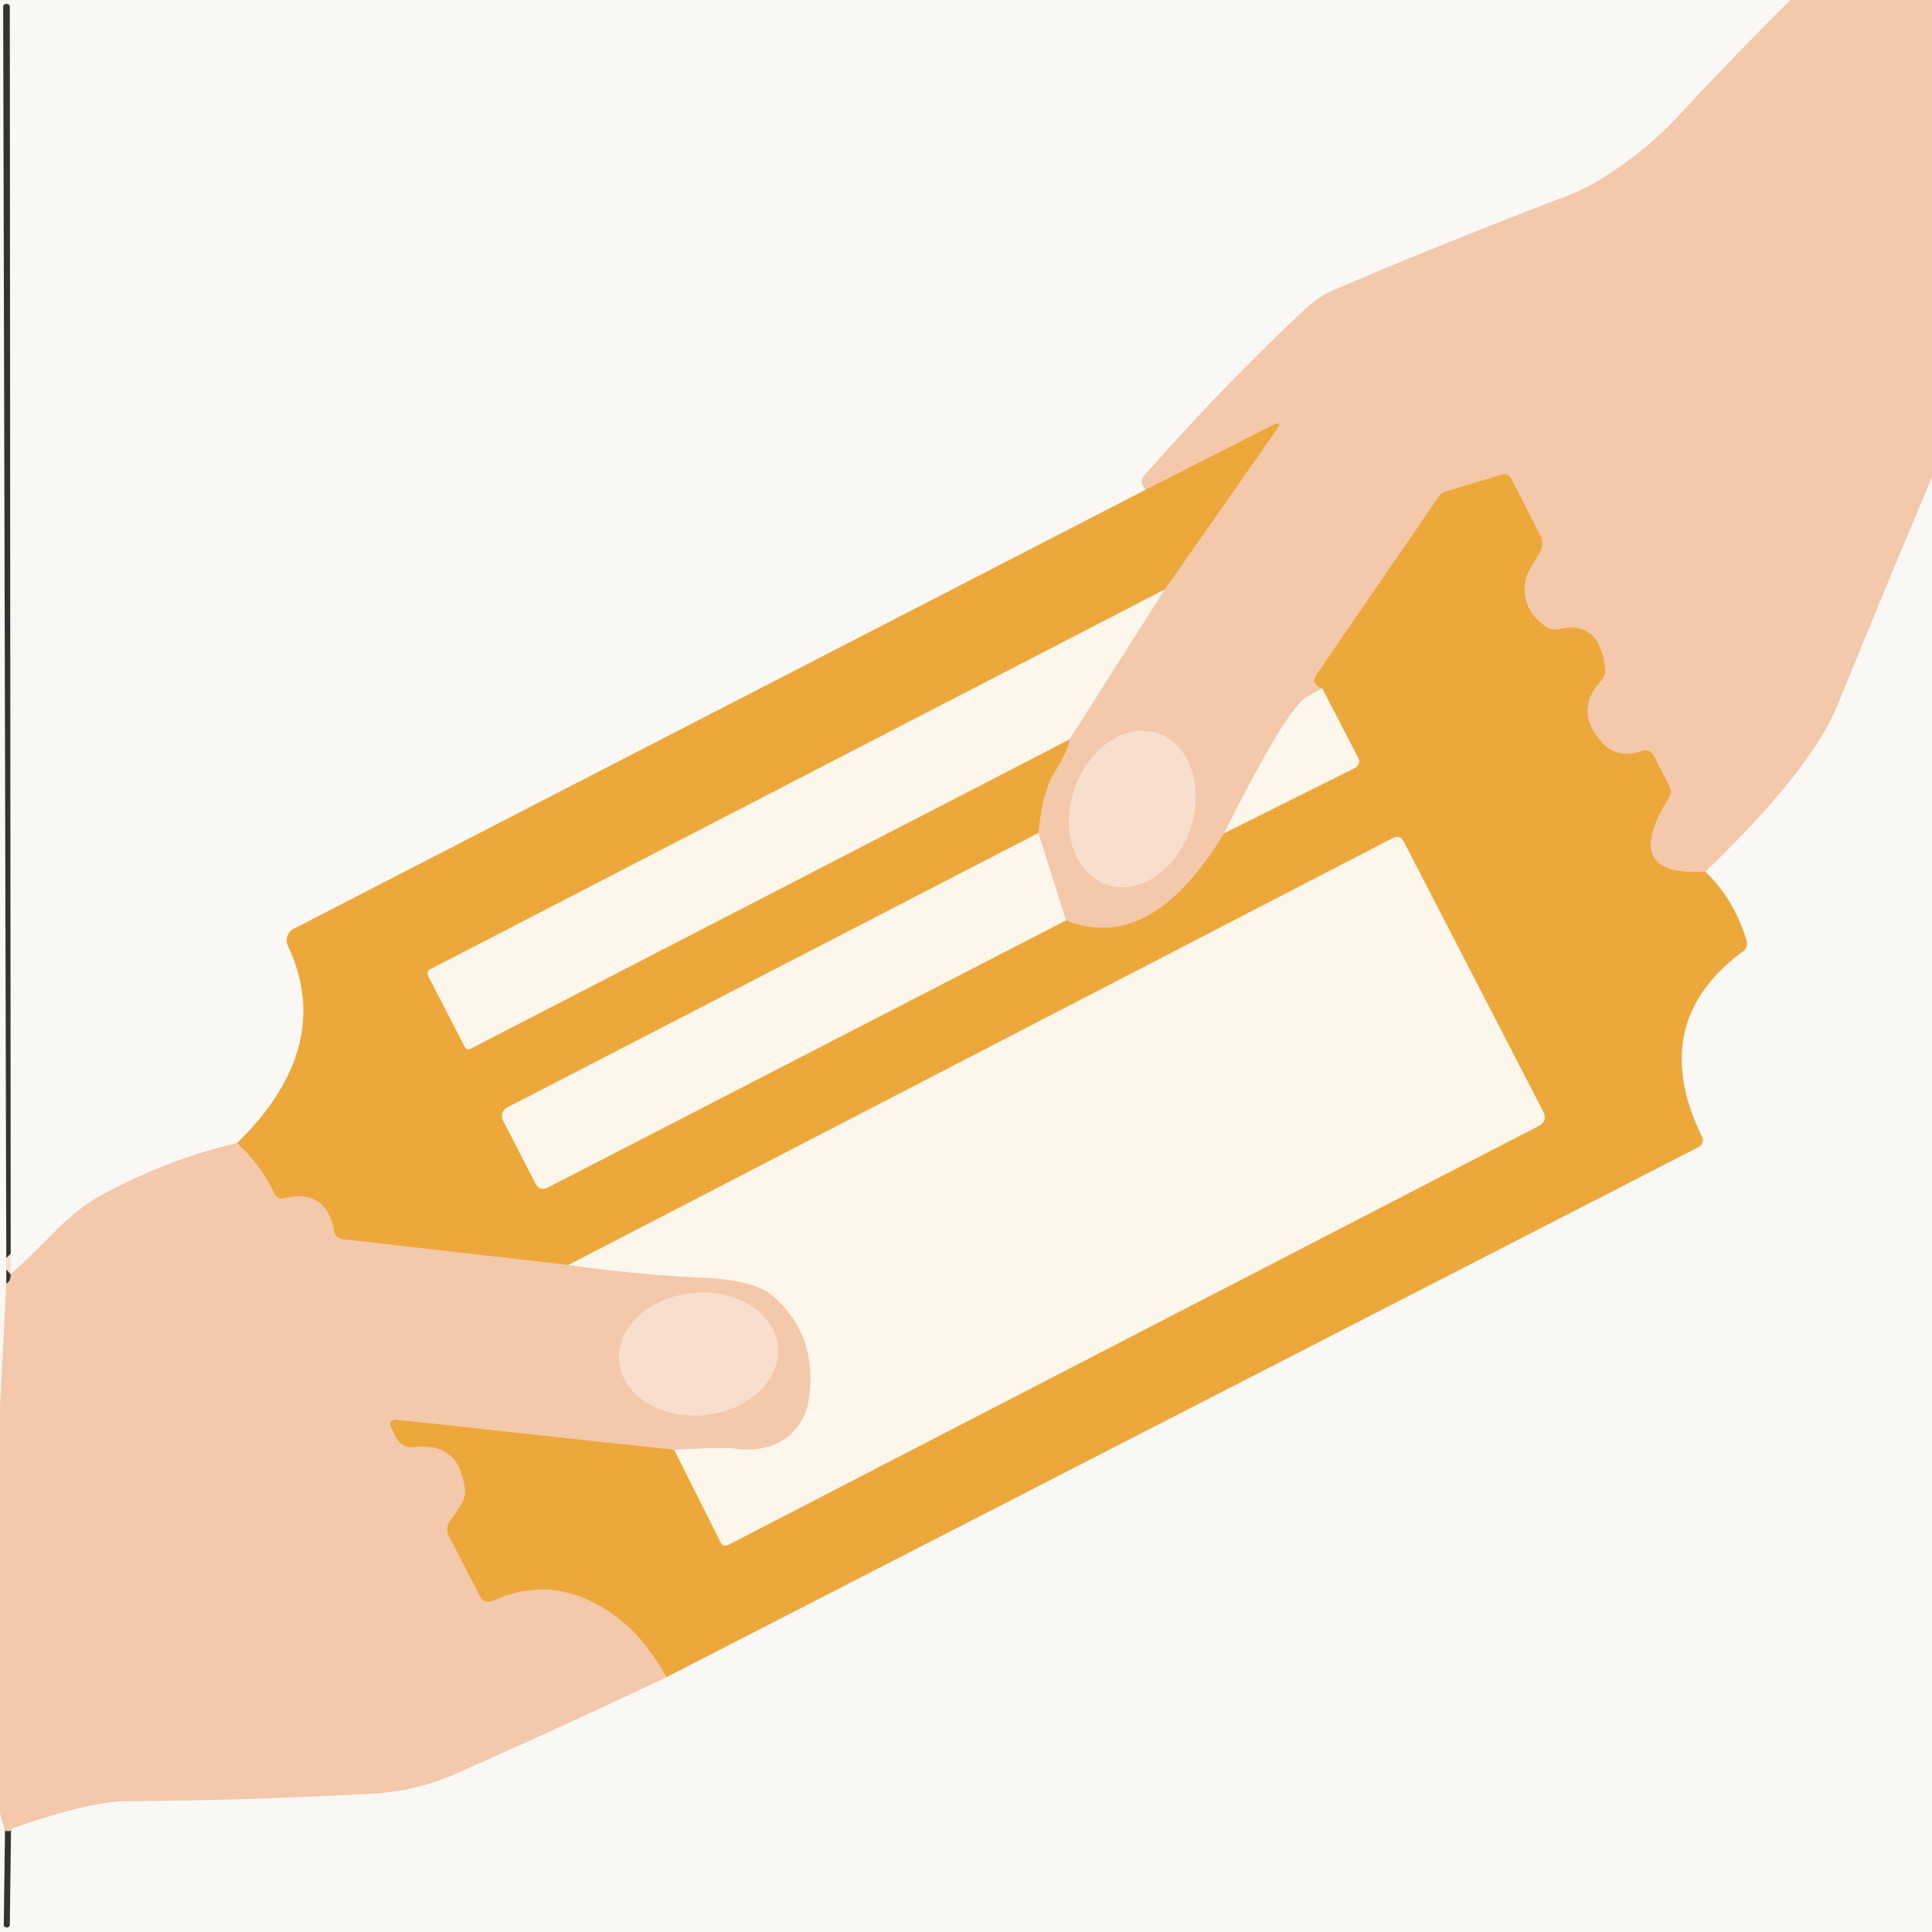
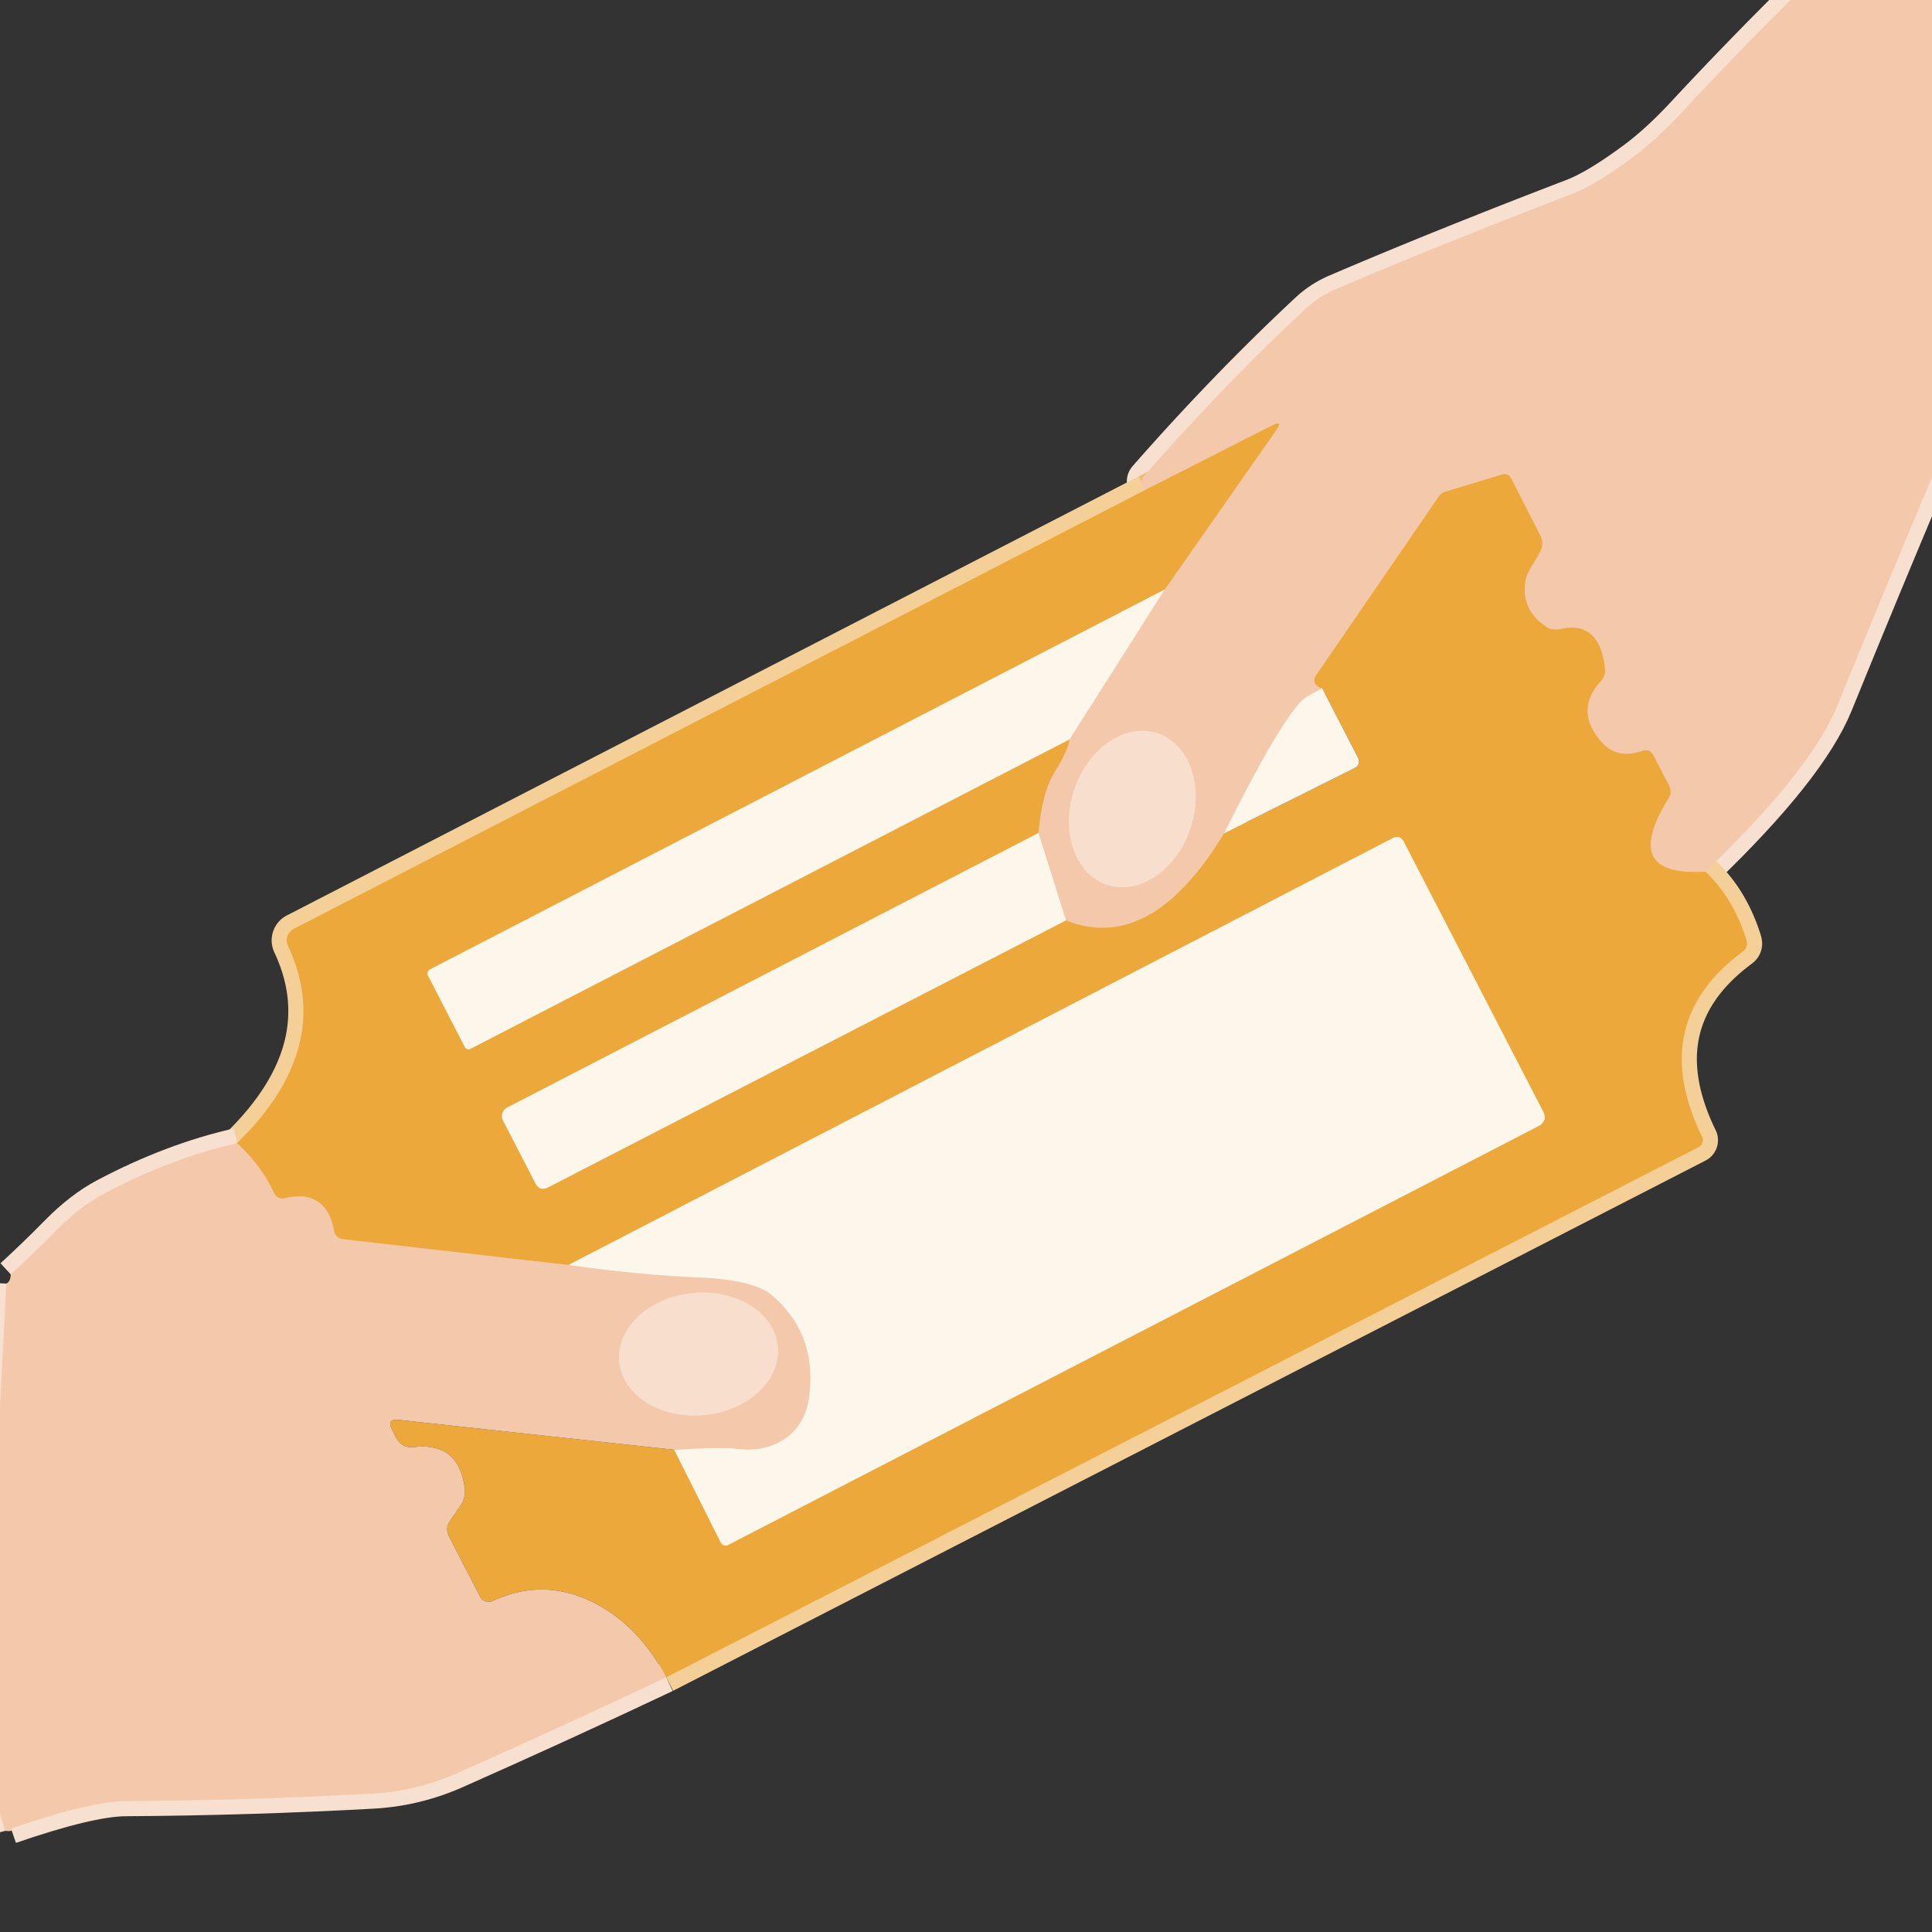
<svg xmlns="http://www.w3.org/2000/svg" version="1.1" viewBox="0.00 0.00 128.00 128.00">
  <rect x="0.00" y="0.00" width="128.00" height="128.00" fill="#333333" stroke="none" />
  <g stroke-width="2.00" fill="none" stroke-linecap="butt">
    <path stroke="#f7e0d0" vector-effect="non-scaling-stroke" d="   M 118.63 0.00   Q 114.97 3.63 111.42 7.45   Q 109.64 9.36 108.04 10.52   Q 105.63 12.29 104.10 12.87   Q 95.36 16.22 88.43 19.19   A 6.80 6.64 11.2 0 0 86.53 20.43   Q 81.11 25.48 75.80 31.53   Q 75.47 31.91 75.90 32.45" />
    <path stroke="#f4d098" vector-effect="non-scaling-stroke" d="   M 75.90 32.45   L 19.46 61.54   A 0.86 0.86 0.0 0 0 19.08 62.67   Q 22.22 69.35 15.71 75.74" />
    <path stroke="#f7e0d0" vector-effect="non-scaling-stroke" d="   M 15.71 75.74   Q 11.34 76.73 6.90 79.08   Q 5.29 79.93 3.67 81.57   Q 2.25 83.02 0.71 84.43" />
    <path stroke="#f7e0d0" vector-effect="non-scaling-stroke" d="   M 0.42 85.04   L 0.00 93.26" />
    <path stroke="#f7e0d0" vector-effect="non-scaling-stroke" d="   M 128.00 31.62   Q 124.82 39.16 121.74 46.73   Q 119.99 51.02 112.99 57.75" />
    <path stroke="#f1b873" vector-effect="non-scaling-stroke" d="   M 112.99 57.75   Q 107.30 58.12 110.53 52.91   Q 110.80 52.48 110.57 52.03   L 109.56 50.08   Q 109.30 49.58 108.77 49.76   Q 107.13 50.33 106.10 49.16   Q 104.27 47.08 106.06 45.12   Q 106.38 44.77 106.33 44.29   Q 105.98 41.09 103.37 41.68   Q 102.82 41.80 102.37 41.48   Q 100.78 40.38 101.05 38.52   C 101.16 37.80 101.81 37.07 102.08 36.46   A 1.16 1.15 43.5 0 0 102.05 35.49   L 100.13 31.72   Q 99.92 31.32 99.49 31.45   L 95.75 32.58   A 0.86 0.77 5.4 0 0 95.33 32.89   L 87.19 44.75   Q 86.91 45.16 87.29 45.47   Q 87.42 45.58 87.60 45.61" />
    <path stroke="#f9dfcb" vector-effect="non-scaling-stroke" d="   M 87.60 45.61   Q 86.50 46.15 86.20 46.47   Q 84.61 48.16 81.11 55.20" />
    <path stroke="#f1b873" vector-effect="non-scaling-stroke" d="   M 81.11 55.20   Q 76.25 63.23 70.62 60.98" />
    <path stroke="#f9dfcb" vector-effect="non-scaling-stroke" d="   M 70.62 60.98   L 68.80 55.19" />
    <path stroke="#f1b873" vector-effect="non-scaling-stroke" d="   M 68.80 55.19   Q 69.03 52.49 69.88 51.13   Q 70.81 49.63 70.85 48.99" />
    <path stroke="#f9dfcb" vector-effect="non-scaling-stroke" d="   M 70.85 48.99   L 77.16 39.06" />
    <path stroke="#f1b873" vector-effect="non-scaling-stroke" d="   M 77.16 39.06   L 84.55 28.50   Q 85.03 27.81 84.28 28.19   L 75.90 32.45" />
    <path stroke="#f6d3bb" vector-effect="non-scaling-stroke" d="   M 73.341 58.617   A 5.29 4.06 108.5 0 0 78.87 54.888   A 5.29 4.06 108.5 0 0 76.698 48.583   A 5.29 4.06 108.5 0 0 71.17 52.312   A 5.29 4.06 108.5 0 0 73.341 58.617" />
    <path stroke="#f5cf93" vector-effect="non-scaling-stroke" d="   M 77.16 39.06   L 28.50 64.22   A 0.31 0.30 -27.0 0 0 28.36 64.64   L 30.80 69.37   A 0.28 0.26 62.0 0 0 31.16 69.49   L 70.85 48.99" />
-     <path stroke="#f5cf93" vector-effect="non-scaling-stroke" d="   M 68.80 55.19   L 33.60 73.38   A 0.64 0.63 62.6 0 0 33.33 74.24   L 35.47 78.39   Q 35.76 78.95 36.32 78.66   L 70.62 60.98" />
-     <path stroke="#f5cf93" vector-effect="non-scaling-stroke" d="   M 81.11 55.20   L 89.70 50.91   Q 90.22 50.65 89.95 50.15   L 87.60 45.61" />
+     <path stroke="#f5cf93" vector-effect="non-scaling-stroke" d="   M 68.80 55.19   L 33.60 73.38   A 0.64 0.63 62.6 0 0 33.33 74.24   L 35.47 78.39   L 70.62 60.98" />
    <path stroke="#f4d098" vector-effect="non-scaling-stroke" d="   M 112.99 57.75   Q 114.86 59.53 115.71 62.28   Q 115.85 62.75 115.46 63.05   Q 109.09 67.77 112.77 75.32   A 0.51 0.51 0.0 0 1 112.54 76.00   L 44.14 111.13" />
-     <path stroke="#f1b873" vector-effect="non-scaling-stroke" d="   M 44.14 111.13   Q 42.45 107.95 39.80 106.43   Q 36.25 104.39 32.64 106.07   A 0.64 0.64 0.0 0 1 31.81 105.79   L 29.75 101.79   Q 29.48 101.27 29.81 100.77   L 30.50 99.77   A 1.68 1.68 0.0 0 0 30.79 98.60   Q 30.40 95.51 27.39 95.88   Q 26.62 95.96 26.23 95.22   L 25.98 94.72   Q 25.59 93.98 26.42 94.07   L 44.67 96.05" />
    <path stroke="#f5cf93" vector-effect="non-scaling-stroke" d="   M 44.67 96.05   L 47.76 102.21   A 0.35 0.35 0.0 0 0 48.23 102.36   L 101.90 74.62   Q 102.57 74.28 102.22 73.61   L 93.01 55.78   Q 92.75 55.28 92.25 55.54   L 37.66 83.81" />
    <path stroke="#f1b873" vector-effect="non-scaling-stroke" d="   M 37.66 83.81   L 22.71 82.10   A 0.65 0.65 0.0 0 1 22.14 81.57   Q 21.62 78.75 18.88 79.38   Q 18.37 79.50 18.15 79.03   Q 17.32 77.23 15.71 75.74" />
    <path stroke="#f7e0d0" vector-effect="non-scaling-stroke" d="   M 0.00 120.12   L 0.33 121.30" />
    <path stroke="#f7e0d0" vector-effect="non-scaling-stroke" d="   M 0.73 121.15   Q 5.96 119.35 8.31 119.33   Q 16.48 119.28 24.69 118.83   Q 27.58 118.67 30.25 117.49   Q 37.22 114.40 44.14 111.13" />
    <path stroke="#f9dfcb" vector-effect="non-scaling-stroke" d="   M 44.67 96.05   Q 47.91 95.86 48.76 95.98   C 51.14 96.31 53.24 95.11 53.59 92.64   Q 54.17 88.43 51.18 85.85   Q 49.97 84.81 46.45 84.65   Q 42.19 84.46 37.66 83.81" />
    <path stroke="#f6d3bb" vector-effect="non-scaling-stroke" d="   M 51.535 89.195   A 5.28 4.06 -5.6 0 0 45.884 85.669   A 5.28 4.06 -5.6 0 0 41.025 90.225   A 5.28 4.06 -5.6 0 0 46.676 93.751   A 5.28 4.06 -5.6 0 0 51.535 89.195" />
  </g>
-   <path fill="#faf8f5" d="   M 118.63 0.00   Q 114.97 3.63 111.42 7.45   Q 109.64 9.36 108.04 10.52   Q 105.63 12.29 104.10 12.87   Q 95.36 16.22 88.43 19.19   A 6.80 6.64 11.2 0 0 86.53 20.43   Q 81.11 25.48 75.80 31.53   Q 75.47 31.91 75.90 32.45   L 19.46 61.54   A 0.86 0.86 0.0 0 0 19.08 62.67   Q 22.22 69.35 15.71 75.74   Q 11.34 76.73 6.90 79.08   Q 5.29 79.93 3.67 81.57   Q 2.25 83.02 0.71 84.43   L 0.65 0.48   Q 0.65 0.26 0.43 0.26   L 0.42 0.26   Q 0.21 0.26 0.21 0.48   L 0.42 85.04   L 0.00 93.26   L 0.00 0.00   L 118.63 0.00   Z" />
  <path fill="#f4c8aa" d="   M 128.00 0.00   L 128.00 31.62   Q 124.82 39.16 121.74 46.73   Q 119.99 51.02 112.99 57.75   Q 107.30 58.12 110.53 52.91   Q 110.80 52.48 110.57 52.03   L 109.56 50.08   Q 109.30 49.58 108.77 49.76   Q 107.13 50.33 106.10 49.16   Q 104.27 47.08 106.06 45.12   Q 106.38 44.77 106.33 44.29   Q 105.98 41.09 103.37 41.68   Q 102.82 41.80 102.37 41.48   Q 100.78 40.38 101.05 38.52   C 101.16 37.80 101.81 37.07 102.08 36.46   A 1.16 1.15 43.5 0 0 102.05 35.49   L 100.13 31.72   Q 99.92 31.32 99.49 31.45   L 95.75 32.58   A 0.86 0.77 5.4 0 0 95.33 32.89   L 87.19 44.75   Q 86.91 45.16 87.29 45.47   Q 87.42 45.58 87.60 45.61   Q 86.50 46.15 86.20 46.47   Q 84.61 48.16 81.11 55.20   Q 76.25 63.23 70.62 60.98   L 68.80 55.19   Q 69.03 52.49 69.88 51.13   Q 70.81 49.63 70.85 48.99   L 77.16 39.06   L 84.55 28.50   Q 85.03 27.81 84.28 28.19   L 75.90 32.45   Q 75.47 31.91 75.80 31.53   Q 81.11 25.48 86.53 20.43   A 6.80 6.64 11.2 0 1 88.43 19.19   Q 95.36 16.22 104.10 12.87   Q 105.63 12.29 108.04 10.52   Q 109.64 9.36 111.42 7.45   Q 114.97 3.63 118.63 0.00   L 128.00 0.00   Z   M 73.341 58.617   A 5.29 4.06 108.5 0 0 78.87 54.888   A 5.29 4.06 108.5 0 0 76.698 48.583   A 5.29 4.06 108.5 0 0 71.17 52.312   A 5.29 4.06 108.5 0 0 73.341 58.617   Z" />
  <path fill="#45d3fe" fill-opacity="0.004" d="   M 0.71 84.43   Q 0.70 84.91 0.42 85.04   L 0.21 0.48   Q 0.21 0.26 0.42 0.26   L 0.43 0.26   Q 0.65 0.26 0.65 0.48   L 0.71 84.43   Z" />
  <path fill="#eda83b" d="   M 77.16 39.06   L 28.50 64.22   A 0.31 0.30 -27.0 0 0 28.36 64.64   L 30.80 69.37   A 0.28 0.26 62.0 0 0 31.16 69.49   L 70.85 48.99   Q 70.81 49.63 69.88 51.13   Q 69.03 52.49 68.80 55.19   L 33.60 73.38   A 0.64 0.63 62.6 0 0 33.33 74.24   L 35.47 78.39   Q 35.76 78.95 36.32 78.66   L 70.62 60.98   Q 76.25 63.23 81.11 55.20   L 89.70 50.91   Q 90.22 50.65 89.95 50.15   L 87.60 45.61   Q 87.42 45.58 87.29 45.47   Q 86.91 45.16 87.19 44.75   L 95.33 32.89   A 0.86 0.77 5.4 0 1 95.75 32.58   L 99.49 31.45   Q 99.92 31.32 100.13 31.72   L 102.05 35.49   A 1.16 1.15 43.5 0 1 102.08 36.46   C 101.81 37.07 101.16 37.80 101.05 38.52   Q 100.78 40.38 102.37 41.48   Q 102.82 41.80 103.37 41.68   Q 105.98 41.09 106.33 44.29   Q 106.38 44.77 106.06 45.12   Q 104.27 47.08 106.10 49.16   Q 107.13 50.33 108.77 49.76   Q 109.30 49.58 109.56 50.08   L 110.57 52.03   Q 110.80 52.48 110.53 52.91   Q 107.30 58.12 112.99 57.75   Q 114.86 59.53 115.71 62.28   Q 115.85 62.75 115.46 63.05   Q 109.09 67.77 112.77 75.32   A 0.51 0.51 0.0 0 1 112.54 76.00   L 44.14 111.13   Q 42.45 107.95 39.80 106.43   Q 36.25 104.39 32.64 106.07   A 0.64 0.64 0.0 0 1 31.81 105.79   L 29.75 101.79   Q 29.48 101.27 29.81 100.77   L 30.50 99.77   A 1.68 1.68 0.0 0 0 30.79 98.60   Q 30.40 95.51 27.39 95.88   Q 26.62 95.96 26.23 95.22   L 25.98 94.72   Q 25.59 93.98 26.42 94.07   L 44.67 96.05   L 47.76 102.21   A 0.35 0.35 0.0 0 0 48.23 102.36   L 101.90 74.62   Q 102.57 74.28 102.22 73.61   L 93.01 55.78   Q 92.75 55.28 92.25 55.54   L 37.66 83.81   L 22.71 82.10   A 0.65 0.65 0.0 0 1 22.14 81.57   Q 21.62 78.75 18.88 79.38   Q 18.37 79.50 18.15 79.03   Q 17.32 77.23 15.71 75.74   Q 22.22 69.35 19.08 62.67   A 0.86 0.86 0.0 0 1 19.46 61.54   L 75.90 32.45   L 84.28 28.19   Q 85.03 27.81 84.55 28.50   L 77.16 39.06   Z" />
-   <path fill="#faf8f5" d="   M 128.00 31.62   L 128.00 128.00   L 0.00 128.00   L 0.00 120.12   L 0.33 121.30   L 0.25 127.50   Q 0.24 127.68 0.44 127.70   L 0.45 127.70   A 0.19 0.19 0.0 0 0 0.65 127.51   L 0.73 121.15   Q 5.96 119.35 8.31 119.33   Q 16.48 119.28 24.69 118.83   Q 27.58 118.67 30.25 117.49   Q 37.22 114.40 44.14 111.13   L 112.54 76.00   A 0.51 0.51 0.0 0 0 112.77 75.32   Q 109.09 67.77 115.46 63.05   Q 115.85 62.75 115.71 62.28   Q 114.86 59.53 112.99 57.75   Q 119.99 51.02 121.74 46.73   Q 124.82 39.16 128.00 31.62   Z" />
  <path fill="#fdf6eb" d="   M 77.16 39.06   L 70.85 48.99   L 31.16 69.49   A 0.28 0.26 62.0 0 1 30.80 69.37   L 28.36 64.64   A 0.31 0.30 -27.0 0 1 28.50 64.22   L 77.16 39.06   Z" />
  <path fill="#fdf6eb" d="   M 87.60 45.61   L 89.95 50.15   Q 90.22 50.65 89.70 50.91   L 81.11 55.20   Q 84.61 48.16 86.20 46.47   Q 86.50 46.15 87.60 45.61   Z" />
  <ellipse fill="#f8decc" cx="0.00" cy="0.00" transform="translate(75.02,53.60) rotate(108.5)" rx="5.29" ry="4.06" />
  <path fill="#fdf6eb" d="   M 68.80 55.19   L 70.62 60.98   L 36.32 78.66   Q 35.76 78.95 35.47 78.39   L 33.33 74.24   A 0.64 0.63 62.6 0 1 33.60 73.38   L 68.80 55.19   Z" />
  <path fill="#fdf6eb" d="   M 44.67 96.05   Q 47.91 95.86 48.76 95.98   C 51.14 96.31 53.24 95.11 53.59 92.64   Q 54.17 88.43 51.18 85.85   Q 49.97 84.81 46.45 84.65   Q 42.19 84.46 37.66 83.81   L 92.25 55.54   Q 92.75 55.28 93.01 55.78   L 102.22 73.61   Q 102.57 74.28 101.90 74.62   L 48.23 102.36   A 0.35 0.35 0.0 0 1 47.76 102.21   L 44.67 96.05   Z" />
  <path fill="#f4c8aa" d="   M 37.66 83.81   Q 42.19 84.46 46.45 84.65   Q 49.97 84.81 51.18 85.85   Q 54.17 88.43 53.59 92.64   C 53.24 95.11 51.14 96.31 48.76 95.98   Q 47.91 95.86 44.67 96.05   L 26.42 94.07   Q 25.59 93.98 25.98 94.72   L 26.23 95.22   Q 26.62 95.96 27.39 95.88   Q 30.40 95.51 30.79 98.60   A 1.68 1.68 0.0 0 1 30.50 99.77   L 29.81 100.77   Q 29.48 101.27 29.75 101.79   L 31.81 105.79   A 0.64 0.64 0.0 0 0 32.64 106.07   Q 36.25 104.39 39.80 106.43   Q 42.45 107.95 44.14 111.13   Q 37.22 114.40 30.25 117.49   Q 27.58 118.67 24.69 118.83   Q 16.48 119.28 8.31 119.33   Q 5.96 119.35 0.73 121.15   Q 0.94 121.36 0.33 121.30   L 0.00 120.12   L 0.00 93.26   L 0.42 85.04   Q 0.70 84.91 0.71 84.43   Q 2.25 83.02 3.67 81.57   Q 5.29 79.93 6.90 79.08   Q 11.34 76.73 15.71 75.74   Q 17.32 77.23 18.15 79.03   Q 18.37 79.50 18.88 79.38   Q 21.62 78.75 22.14 81.57   A 0.65 0.65 0.0 0 0 22.71 82.10   L 37.66 83.81   Z   M 51.535 89.195   A 5.28 4.06 -5.6 0 0 45.884 85.669   A 5.28 4.06 -5.6 0 0 41.025 90.225   A 5.28 4.06 -5.6 0 0 46.676 93.751   A 5.28 4.06 -5.6 0 0 51.535 89.195   Z" />
  <ellipse fill="#f8decc" cx="0.00" cy="0.00" transform="translate(46.28,89.71) rotate(-5.6)" rx="5.28" ry="4.06" />
  <path fill="#45d3fe" fill-opacity="0.004" d="   M 0.73 121.15   L 0.65 127.51   A 0.19 0.19 0.0 0 1 0.45 127.70   L 0.44 127.70   Q 0.24 127.68 0.25 127.50   L 0.33 121.30   Q 0.94 121.36 0.73 121.15   Z" />
</svg>